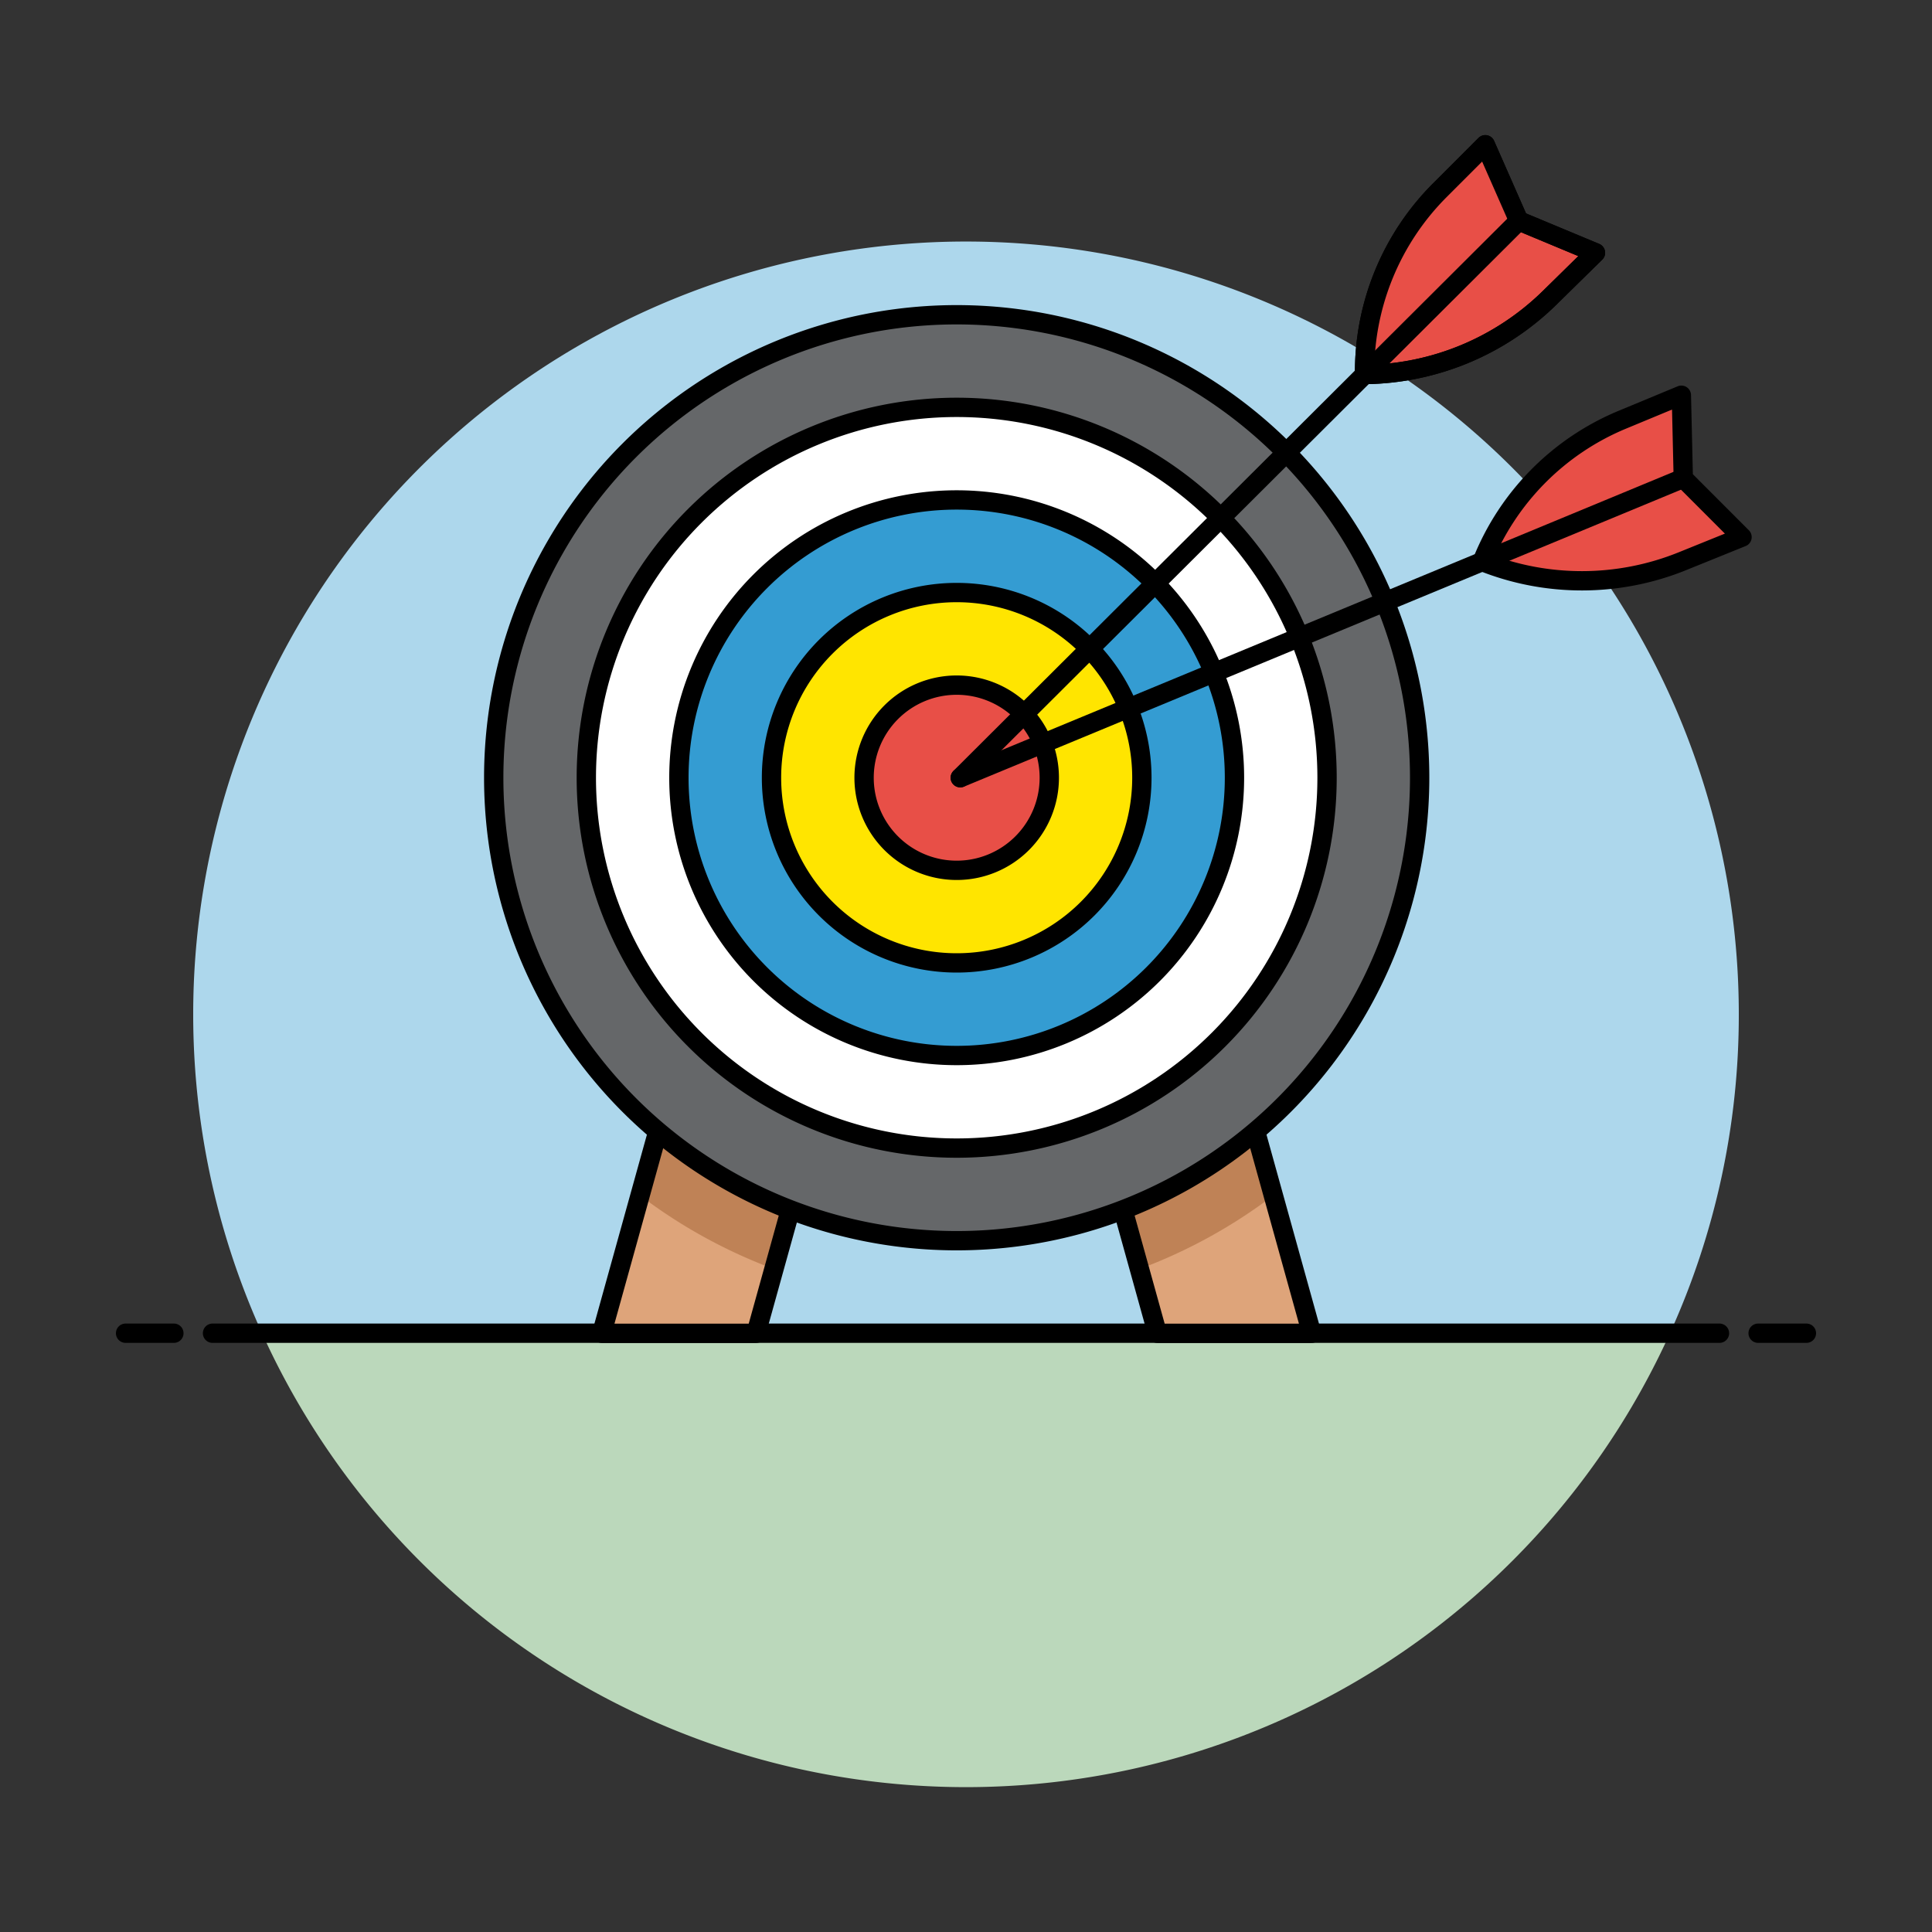
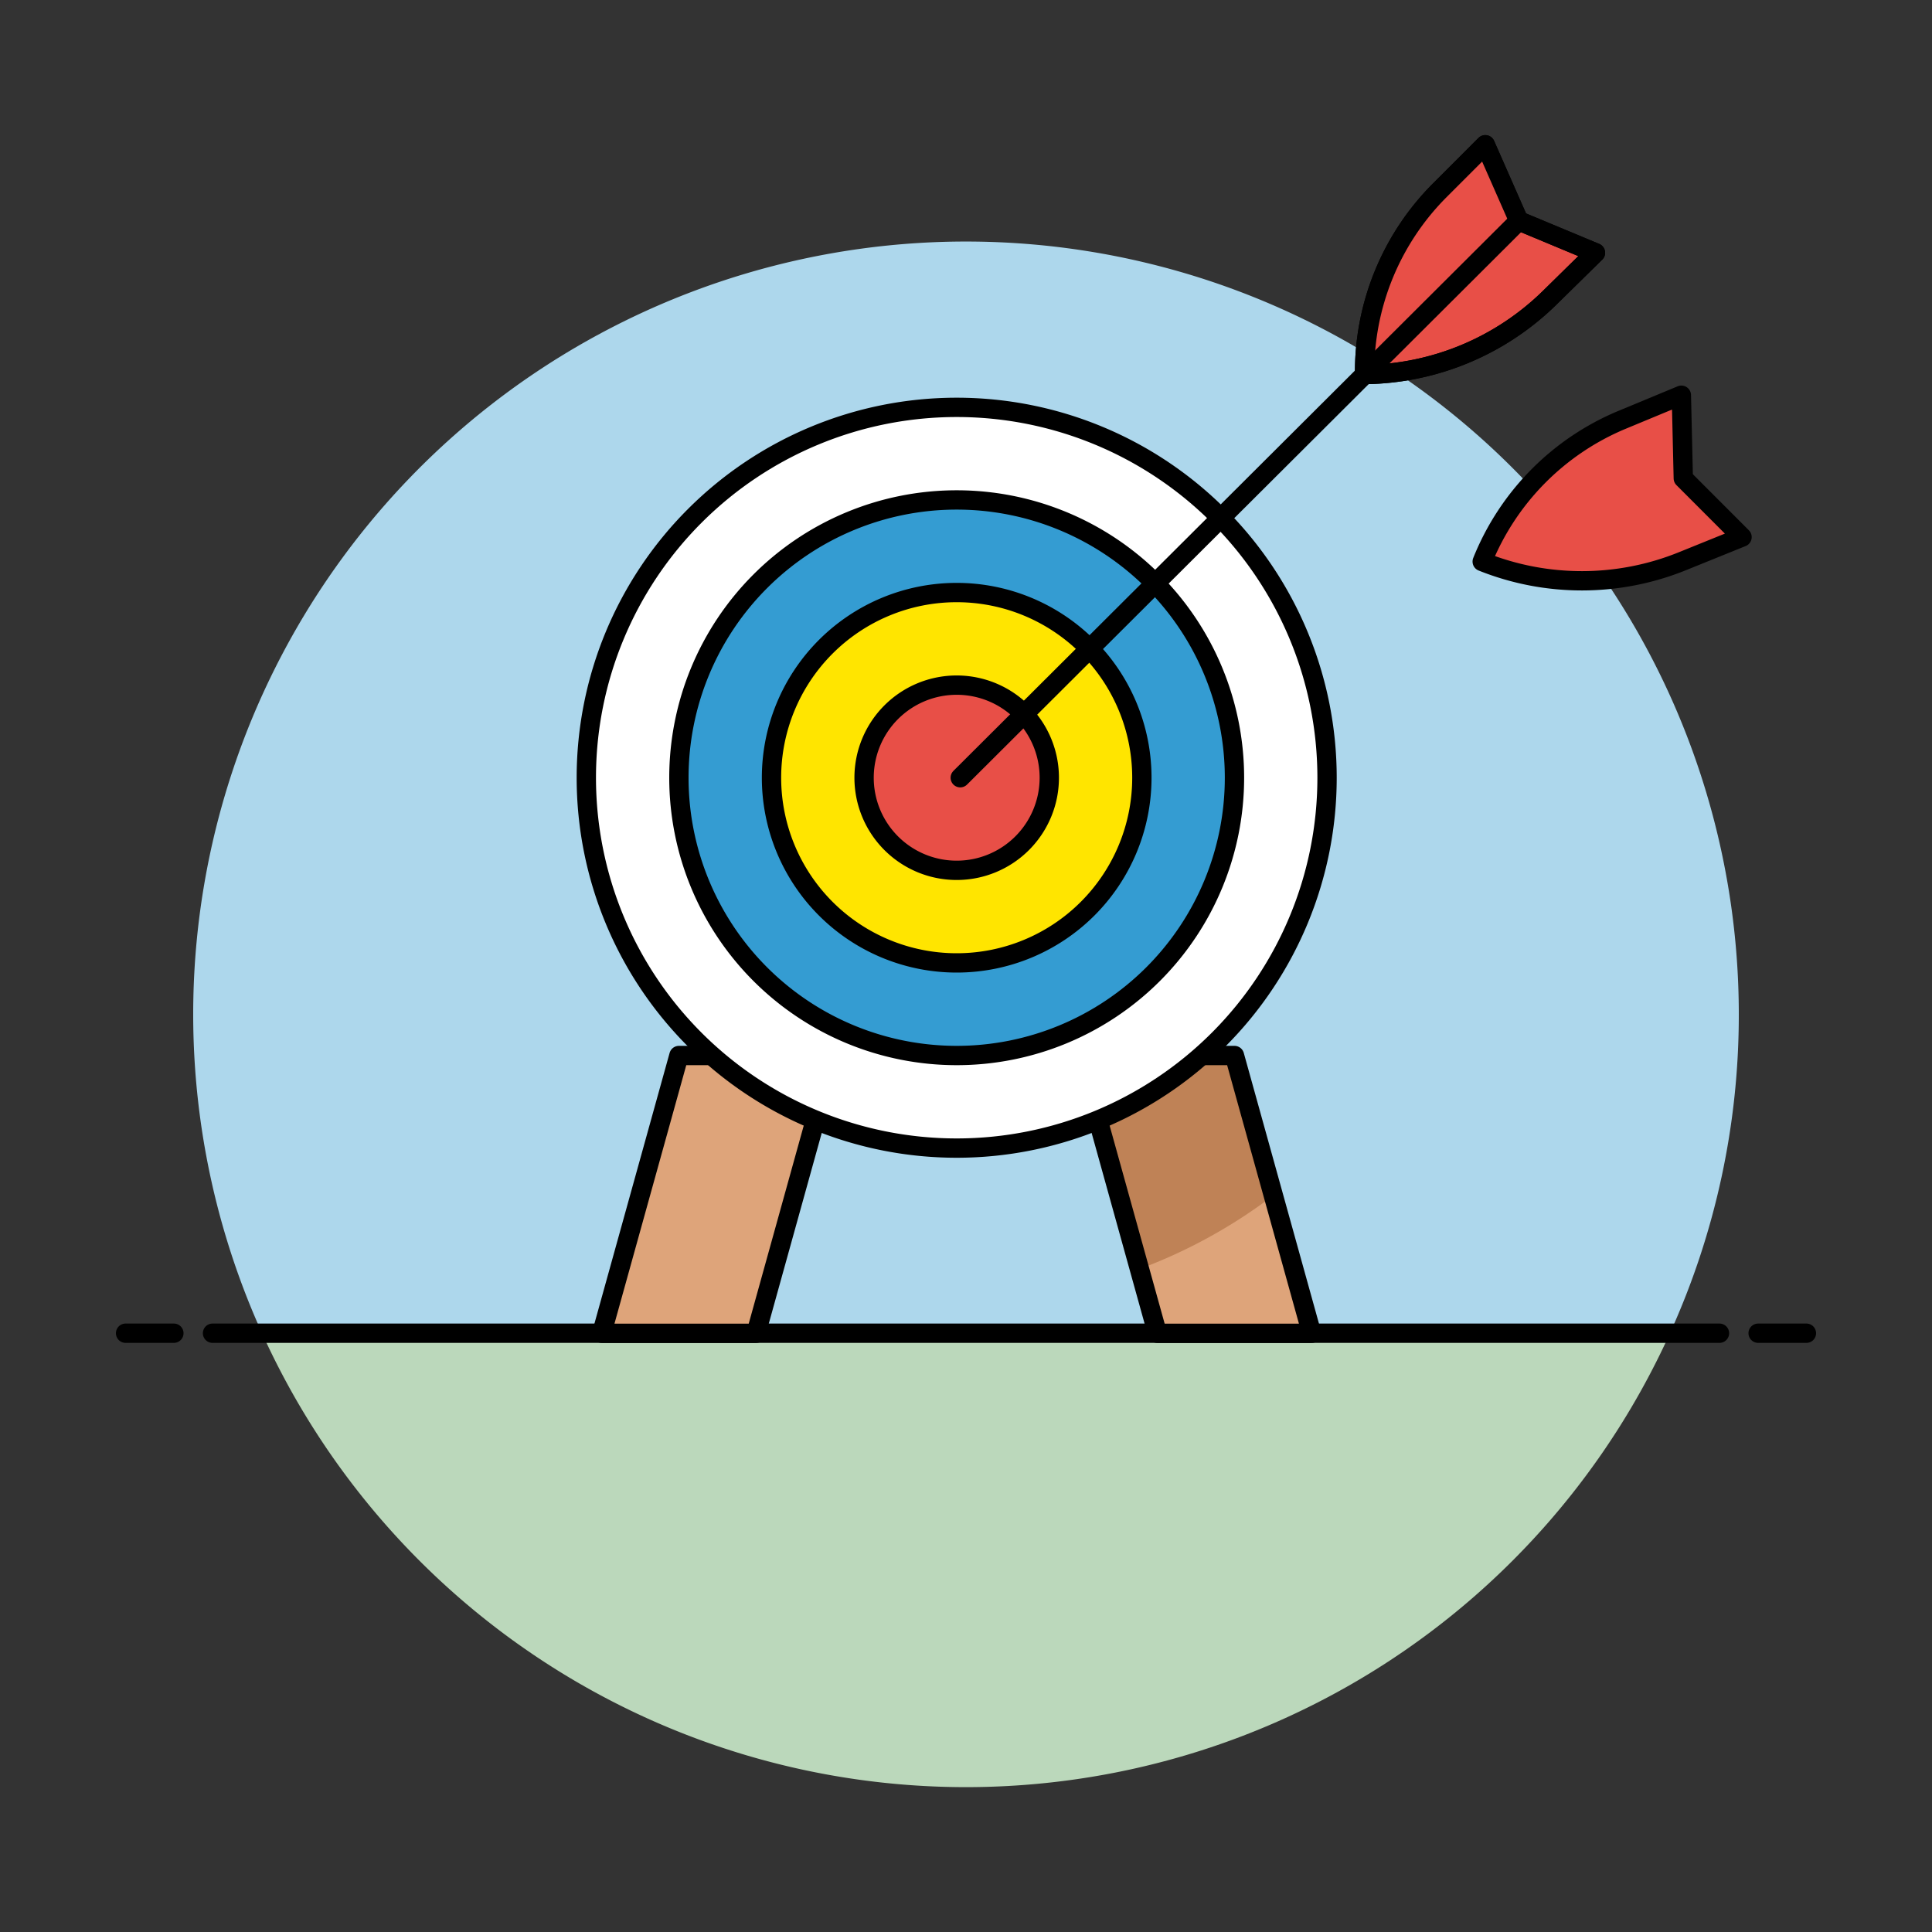
<svg xmlns="http://www.w3.org/2000/svg" viewBox="0 0 400 400" height="400" width="400">
  <rect x="0" y="0" width="400" height="400" fill="#333333" stroke="none" />
  <g transform="matrix(4,0,0,4,0,0)">
    <path d="M90,52.507a40,40,0,1,0-76.436,16.5H86.436A39.829,39.829,0,0,0,90,52.507Z" fill="#add7ec" />
    <path d="M13.564,69.007a40,40,0,0,0,72.872,0Z" fill="#bbd8bb" />
    <path d="M11 69.007L89 69.007" fill="none" stroke="#000000" stroke-linecap="round" stroke-linejoin="round" />
    <path d="M6.5 69.007L9 69.007" fill="none" stroke="#000000" stroke-linecap="round" stroke-linejoin="round" />
    <path d="M91 69.007L93.5 69.007" fill="none" stroke="#000000" stroke-linecap="round" stroke-linejoin="round" />
    <path d="M39.134 69.011L31.147 69.011 35.141 54.633 43.128 54.633 39.134 69.011z" fill="#dea47a" />
-     <path d="M35.141,54.633h7.987l-3.07,11.053a27.085,27.085,0,0,1-6.929-3.812Z" fill="#bf8256" />
    <path d="M59.902 69.011L67.89 69.011 63.896 54.633 55.908 54.633 59.902 69.011z" fill="#dea47a" />
    <path d="M63.9,54.633H55.908l3.07,11.053a27.068,27.068,0,0,0,6.929-3.812Z" fill="#bf8256" />
    <path d="M39.134 69.011L31.147 69.011 35.141 54.633 43.128 54.633 39.134 69.011z" fill="none" stroke="#000000" stroke-linecap="round" stroke-linejoin="round" />
    <path d="M59.902 69.011L67.89 69.011 63.896 54.633 55.908 54.633 59.902 69.011z" fill="none" stroke="#000000" stroke-linecap="round" stroke-linejoin="round" />
-     <path d="M25.555 40.255 A23.963 23.963 0 1 0 73.481 40.255 A23.963 23.963 0 1 0 25.555 40.255 Z" fill="#656769" stroke="#000000" stroke-linecap="round" stroke-linejoin="round" />
    <path d="M30.348 40.255 A19.170 19.170 0 1 0 68.688 40.255 A19.170 19.170 0 1 0 30.348 40.255 Z" fill="#fff" stroke="#000000" stroke-linecap="round" stroke-linejoin="round" />
    <path d="M35.140 40.255 A14.378 14.378 0 1 0 63.896 40.255 A14.378 14.378 0 1 0 35.140 40.255 Z" fill="#349cd2" stroke="#000000" stroke-linecap="round" stroke-linejoin="round" />
    <path d="M39.933 40.255 A9.585 9.585 0 1 0 59.103 40.255 A9.585 9.585 0 1 0 39.933 40.255 Z" fill="#ffe500" stroke="#000000" stroke-linecap="round" stroke-linejoin="round" />
    <path d="M44.725 40.255 A4.793 4.793 0 1 0 54.311 40.255 A4.793 4.793 0 1 0 44.725 40.255 Z" fill="#e84f47" stroke="#000000" stroke-linecap="round" stroke-linejoin="round" />
    <path d="M74.532,9.84a13.309,13.309,0,0,0-3.9,9.545,13.878,13.878,0,0,0,9.581-3.975l2.368-2.326-3.97-1.654L76.878,7.493Z" fill="#e84f47" />
    <path d="M74.532,9.84a13.309,13.309,0,0,0-3.9,9.545,13.878,13.878,0,0,0,9.581-3.975l2.368-2.326-3.97-1.654L76.878,7.493Z" fill="none" stroke="#000000" stroke-linecap="round" stroke-linejoin="round" />
    <path d="M78.613,11.43,76.878,7.493,74.532,9.84a13.309,13.309,0,0,0-3.9,9.545Z" fill="#e84f47" />
    <path d="M74.532,9.84a13.309,13.309,0,0,0-3.9,9.545,13.878,13.878,0,0,0,9.581-3.975l2.368-2.326-3.97-1.654L76.878,7.493Z" fill="none" stroke="#000000" stroke-linecap="round" stroke-linejoin="round" />
    <path d="M78.613 11.43L49.702 40.255" fill="none" stroke="#000000" stroke-linecap="round" stroke-linejoin="round" />
    <path d="M83.961,21.729a13.306,13.306,0,0,0-7.242,7.337,13.866,13.866,0,0,0,10.371-.021L90.167,27.8l-3.04-3.043-.1-4.3Z" fill="#e84f47" />
-     <path d="M87.127,24.755l-.1-4.3-3.064,1.275a13.306,13.306,0,0,0-7.242,7.337Z" fill="#e84f47" />
    <path d="M83.961,21.729a13.306,13.306,0,0,0-7.242,7.337,13.866,13.866,0,0,0,10.371-.021L90.167,27.8l-3.04-3.043-.1-4.3Z" fill="none" stroke="#000000" stroke-linecap="round" stroke-linejoin="round" />
-     <path d="M87.127 24.755L49.705 40.255" fill="none" stroke="#000000" stroke-linecap="round" stroke-linejoin="round" />
  </g>
</svg>